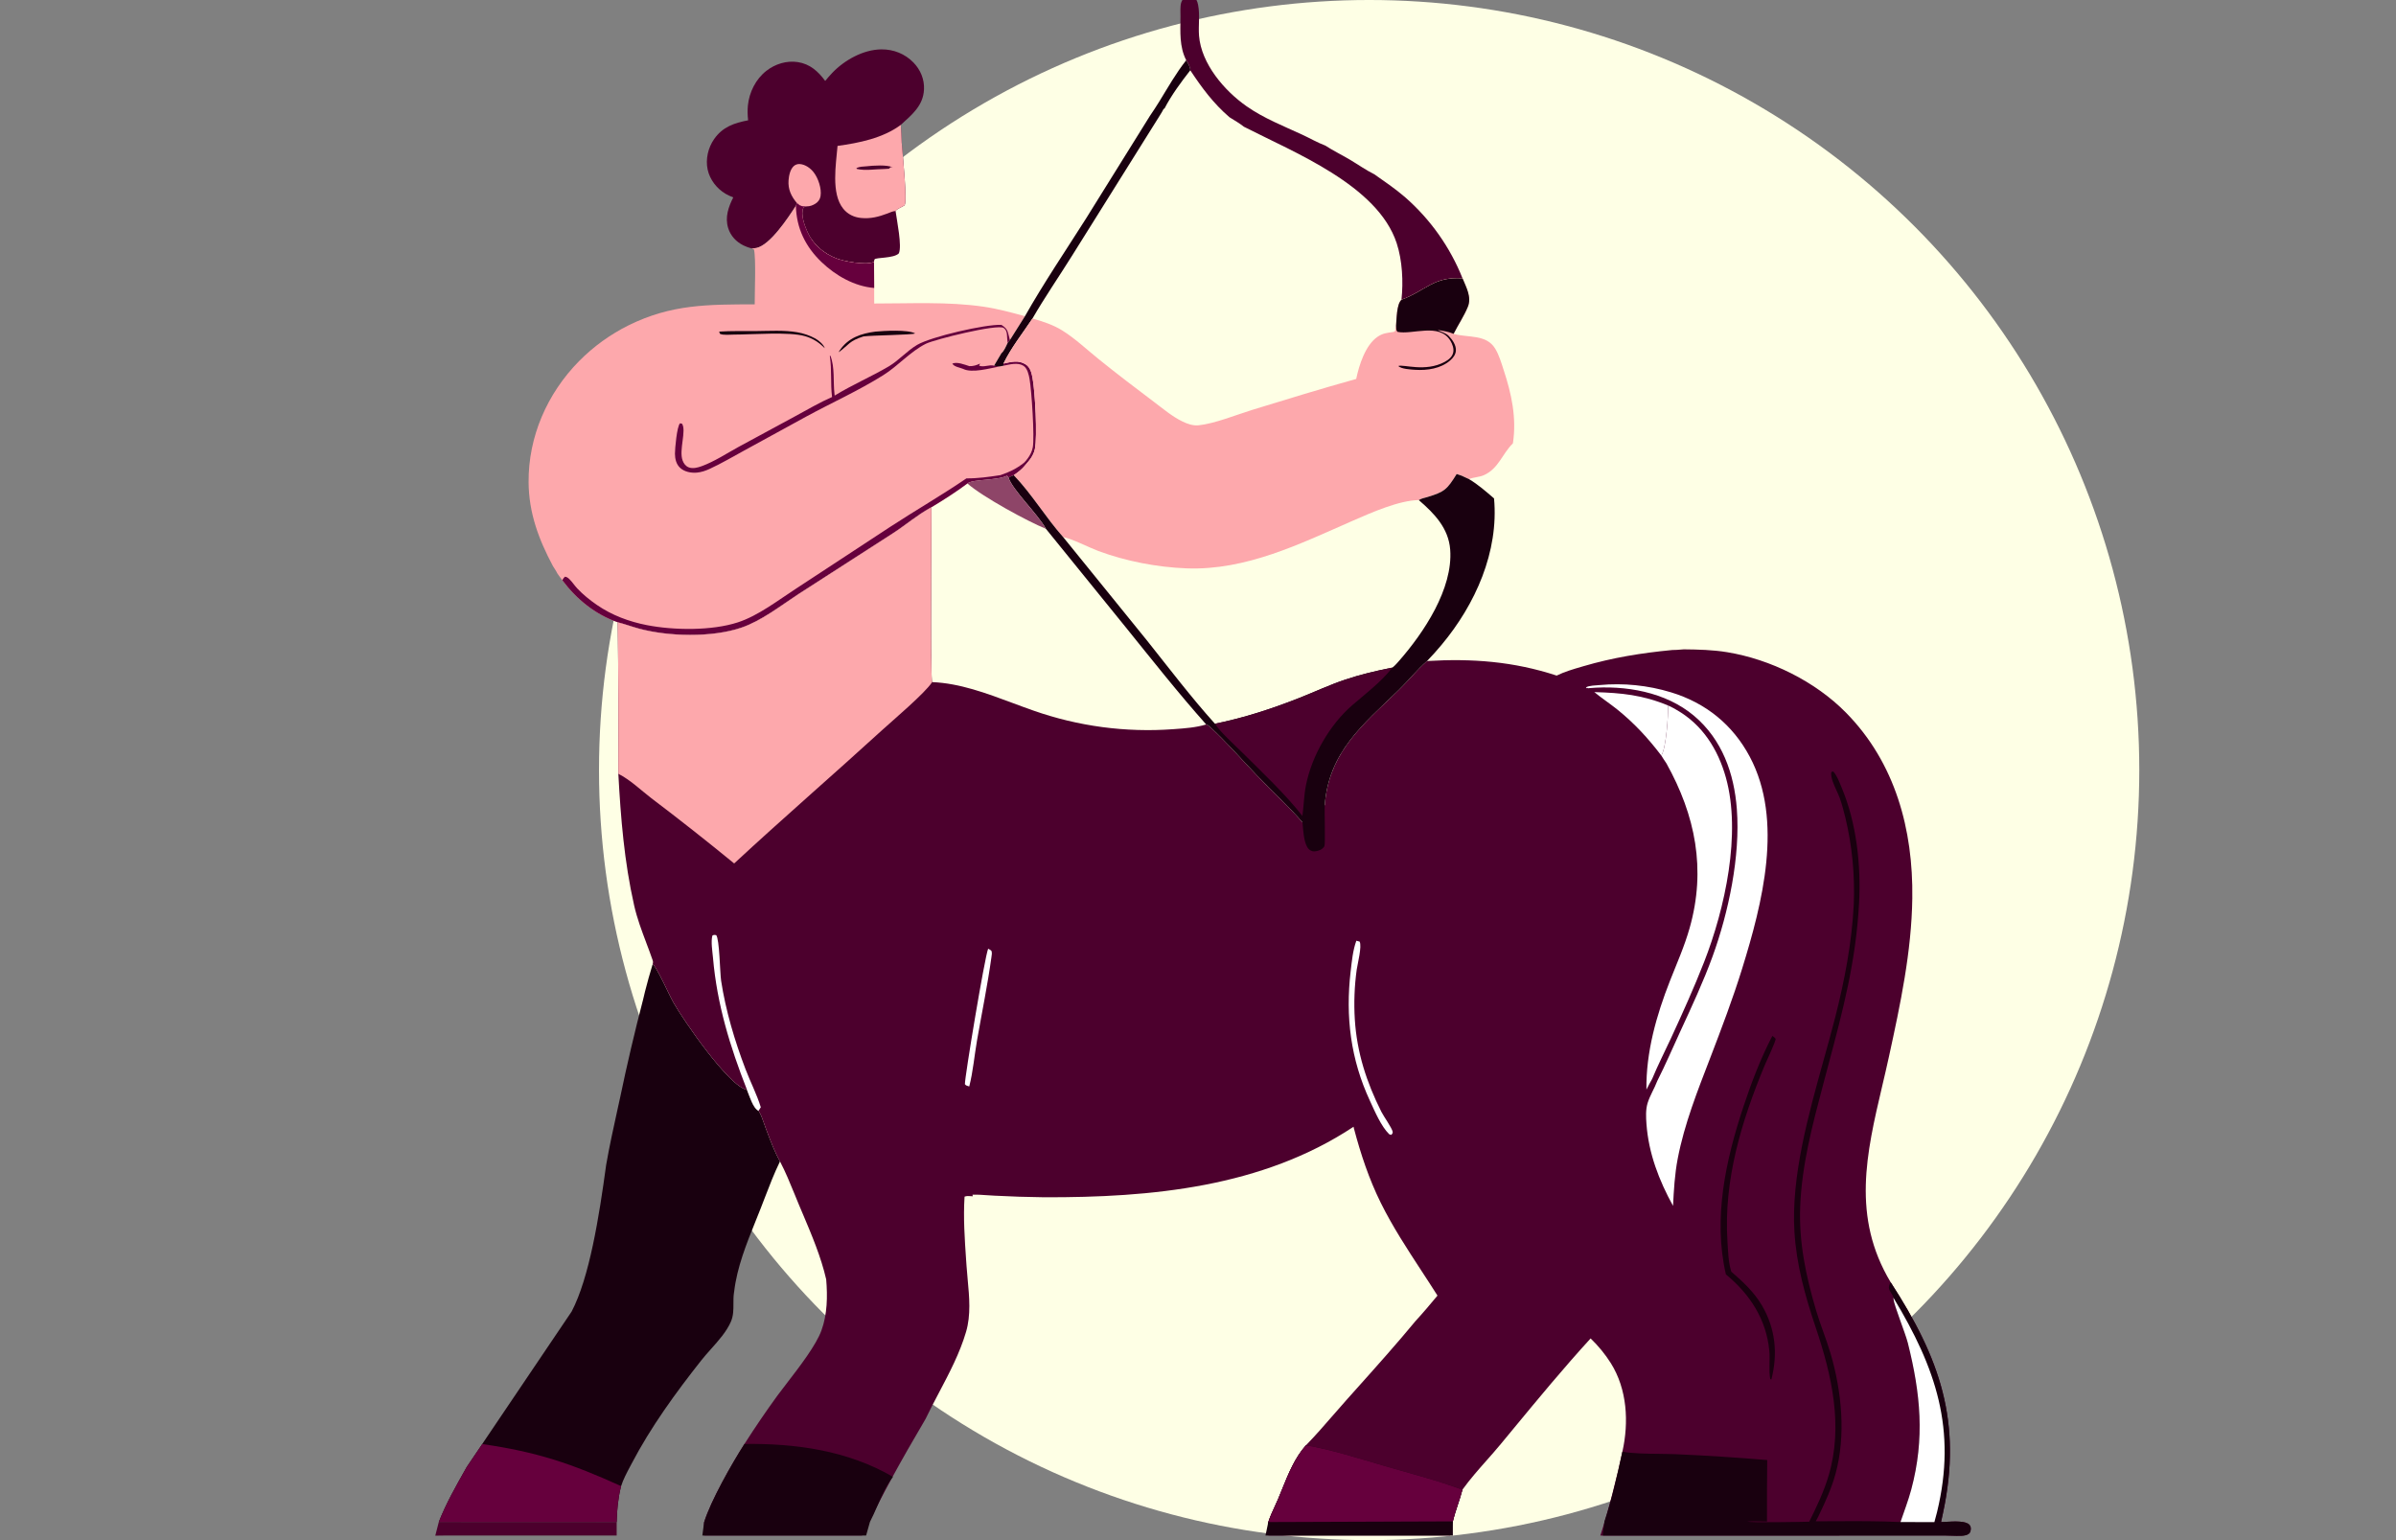
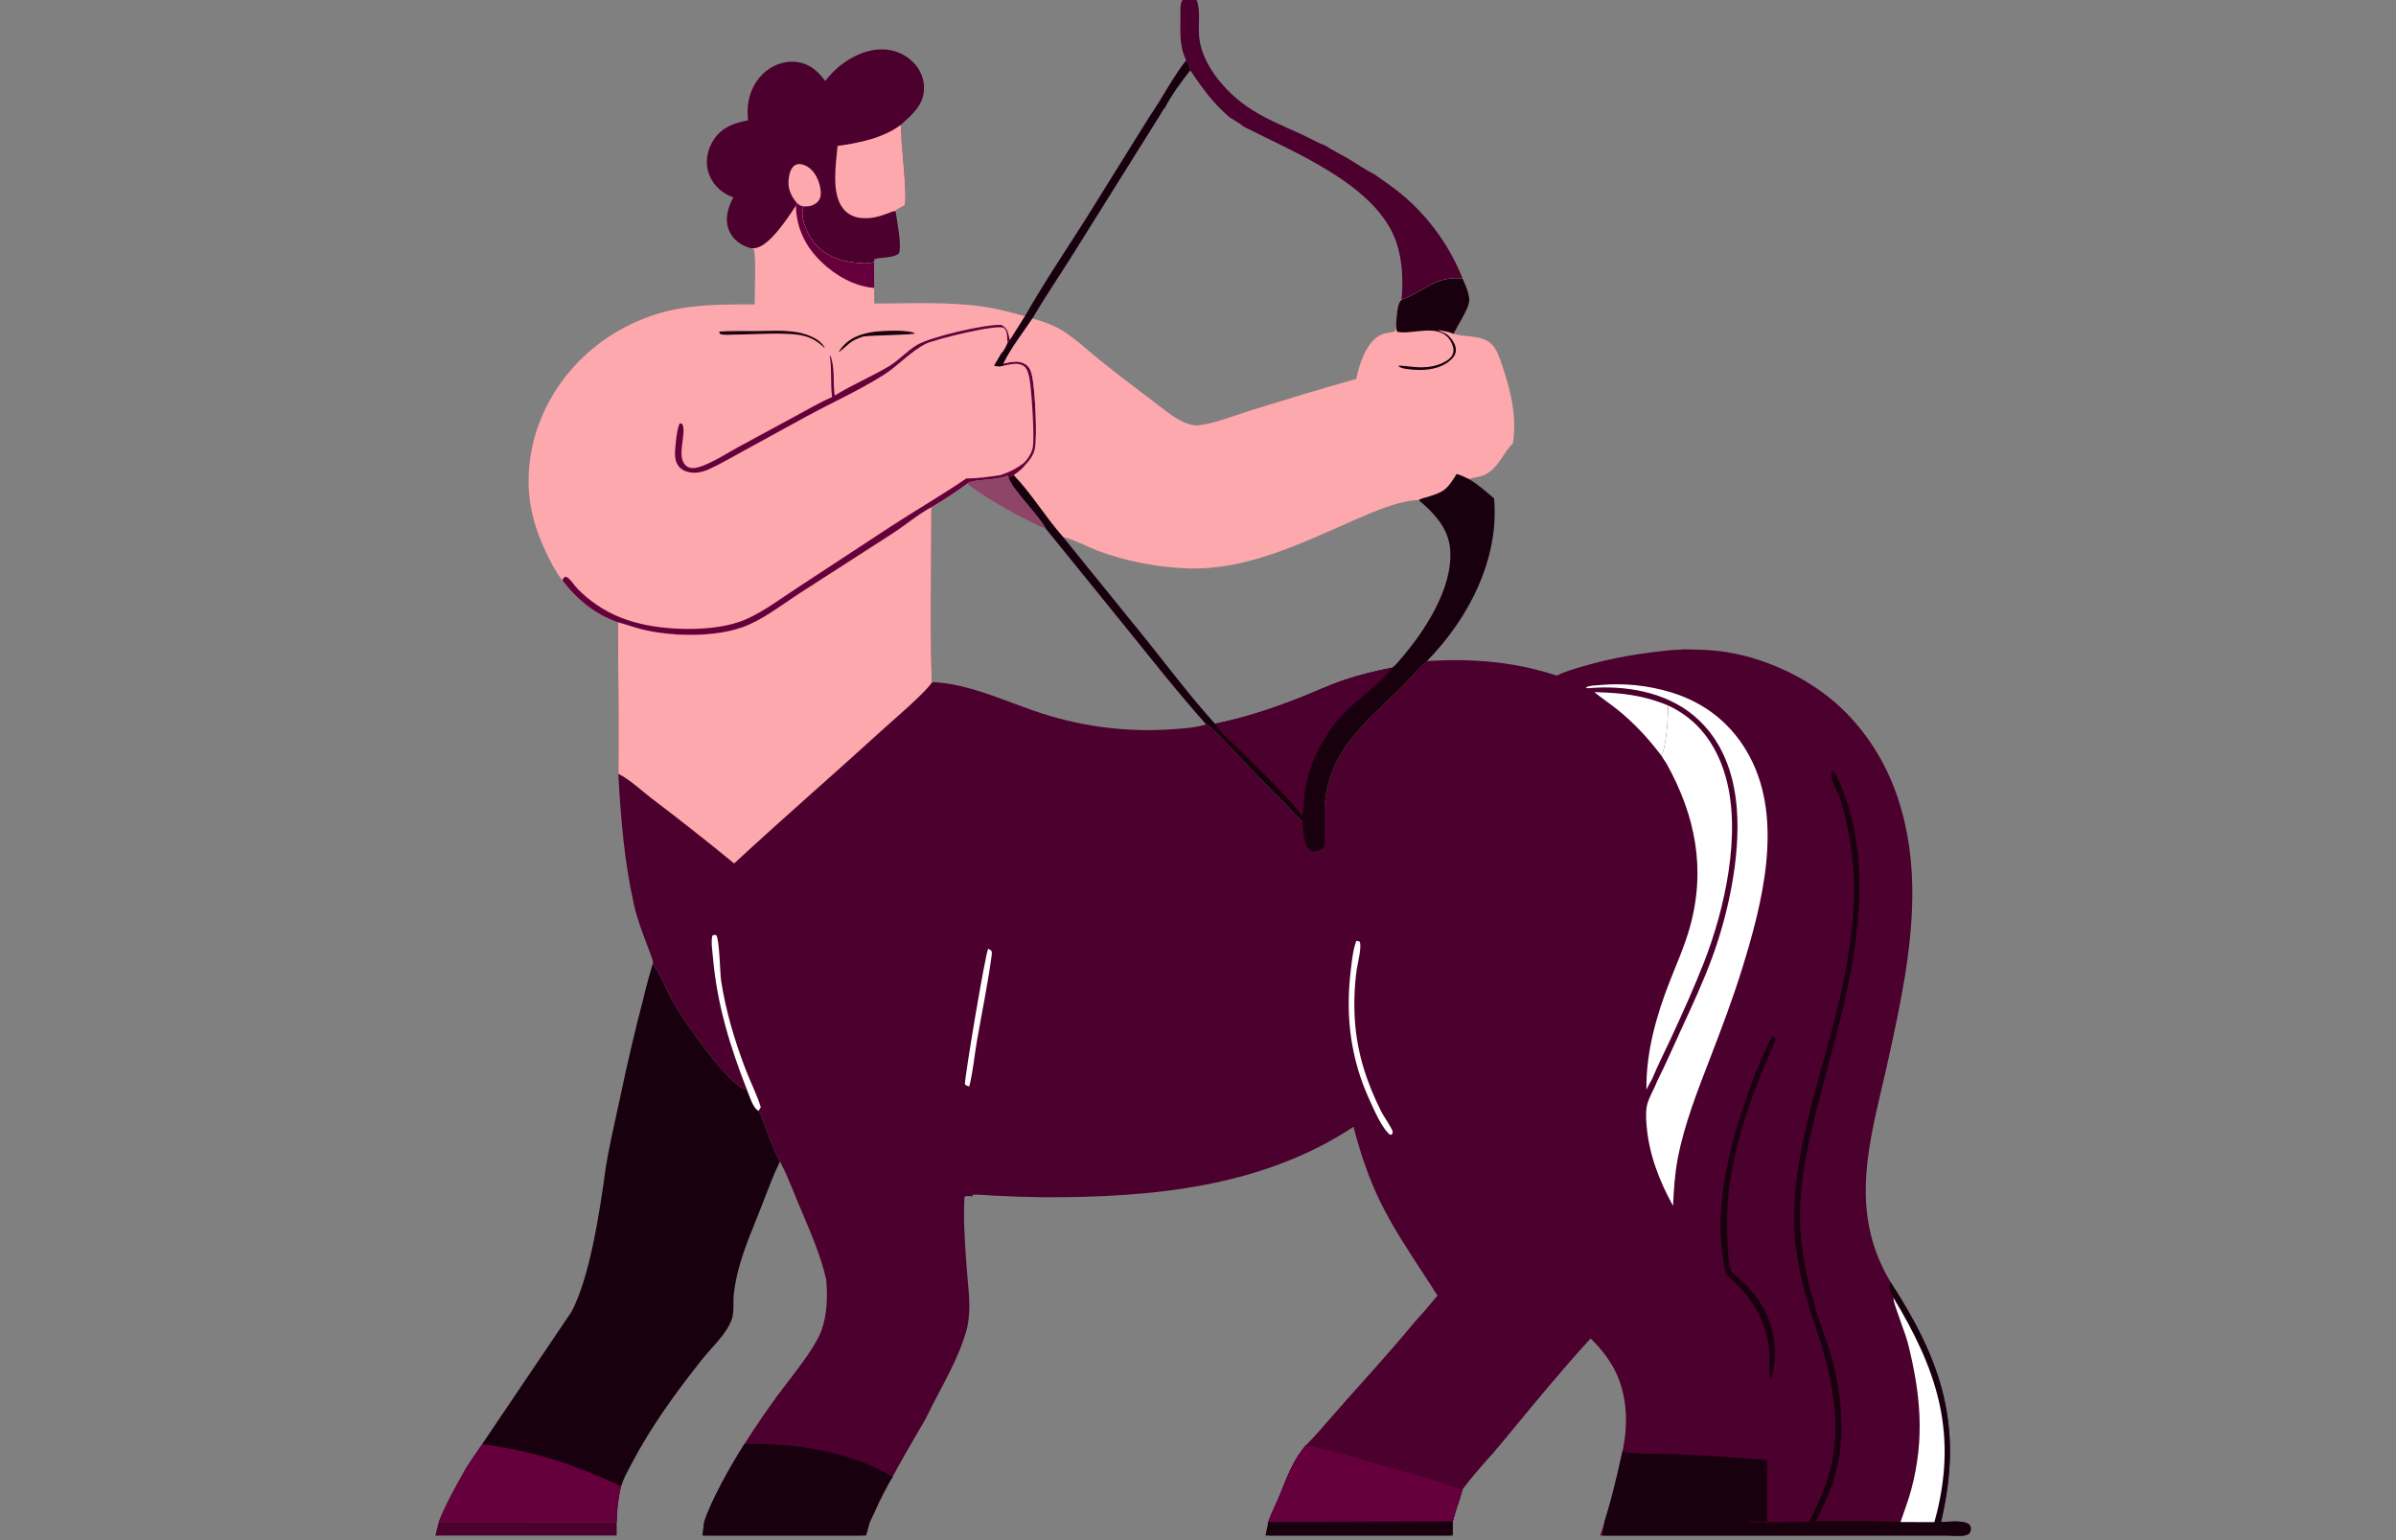
<svg xmlns="http://www.w3.org/2000/svg" width="140" height="90" viewBox="0 0 140 90" fill="none">
  <rect x="0" y="0" width="140" height="90" fill="#808080" stroke="none" />
  <g clip-path="url(#clip0_202_21842)">
-     <circle cx="80" cy="45" r="45" fill="#FEFFE5" />
    <path d="M69.312 3.52C68.903 2.725 68.97 1.848 68.977 0.983C68.979 0.729 68.948 0.399 69.017 0.156C69.06 0.005 69.155 -0.106 69.293 -0.179C69.429 -0.253 69.539 -0.267 69.692 -0.235C69.89 -0.107 69.959 0.055 70.005 0.283C70.122 0.87 70.014 1.494 70.061 2.089C70.192 3.728 71.541 5.302 72.836 6.208C73.84 6.912 74.99 7.361 76.097 7.873C76.539 8.078 76.98 8.334 77.434 8.505C77.893 8.801 78.386 9.043 78.857 9.321C79.336 9.603 79.811 9.942 80.307 10.187C80.913 10.611 81.524 11.028 82.086 11.511C82.271 11.672 82.451 11.839 82.626 12.011C82.801 12.183 82.971 12.36 83.136 12.542C83.3 12.724 83.46 12.91 83.613 13.102C83.767 13.293 83.914 13.489 84.056 13.689C84.198 13.89 84.334 14.094 84.464 14.302C84.594 14.51 84.717 14.722 84.834 14.938C84.952 15.153 85.062 15.372 85.167 15.595C85.271 15.817 85.368 16.042 85.459 16.27C83.769 16.148 83.337 16.974 81.888 17.518C82.003 16.468 81.94 15.218 81.609 14.21C80.498 10.829 75.629 8.916 72.68 7.405C72.424 7.199 72.118 7.027 71.839 6.851C70.9 6.043 70.227 5.134 69.549 4.108C69.553 3.903 69.411 3.691 69.312 3.52Z" fill="#4C002D" />
    <path d="M48.217 4.729C48.351 4.567 48.487 4.405 48.633 4.254C49.35 3.507 50.448 2.893 51.505 2.885C52.212 2.88 52.875 3.143 53.372 3.652C53.786 4.076 54.018 4.635 53.99 5.23C53.945 6.181 53.278 6.708 52.635 7.297C52.654 7.639 52.684 7.983 52.687 8.326L52.72 8.688C52.745 9.132 53.022 11.761 52.853 11.999C52.703 12.107 52.419 12.193 52.329 12.333C52.4 12.861 52.719 14.398 52.517 14.81C52.213 15.106 51.186 15.036 51.103 15.155C51.074 15.196 51.081 15.252 51.07 15.3C51.056 15.308 51.044 15.317 51.029 15.322C50.583 15.507 49.353 15.285 48.891 15.11C48.132 14.823 47.509 14.294 47.175 13.548C47.017 13.195 46.767 12.521 46.939 12.152C46.97 12.085 47.072 12.081 47.138 12.06C46.874 12.068 46.765 12.056 46.568 11.871L46.505 12.025C46.054 12.718 45.002 14.328 44.191 14.49C44.102 14.508 44.013 14.514 43.923 14.517C43.757 14.476 43.602 14.42 43.448 14.345C43.016 14.132 42.692 13.79 42.547 13.326C42.351 12.694 42.563 12.096 42.845 11.535C42.691 11.475 42.534 11.408 42.392 11.323C41.88 11.019 41.475 10.495 41.349 9.911C41.218 9.303 41.373 8.637 41.726 8.129C42.224 7.413 42.9 7.187 43.714 7.03C43.681 6.746 43.671 6.449 43.7 6.165C43.781 5.384 44.157 4.625 44.781 4.138C45.291 3.739 45.962 3.53 46.607 3.627C47.329 3.736 47.801 4.167 48.217 4.729Z" fill="#4C002D" />
    <path d="M46.568 11.871C46.234 11.477 46.035 11.061 46.076 10.532C46.098 10.257 46.17 9.888 46.39 9.697C46.487 9.614 46.612 9.577 46.739 9.587C47.053 9.611 47.353 9.824 47.541 10.066C47.809 10.408 48.017 11.022 47.945 11.459C47.914 11.649 47.811 11.796 47.648 11.9C47.497 11.998 47.319 12.063 47.137 12.06C46.874 12.068 46.765 12.056 46.568 11.871Z" fill="#FDA8AC" />
    <path d="M52.634 7.297C52.654 7.639 52.684 7.983 52.687 8.326L52.72 8.688C52.745 9.132 53.022 11.761 52.853 11.999C52.703 12.107 52.419 12.193 52.329 12.333C52.162 12.337 52.017 12.415 51.862 12.473C51.34 12.67 50.869 12.794 50.304 12.737C49.896 12.696 49.532 12.52 49.272 12.198C48.548 11.304 48.851 9.594 48.938 8.526C50.2 8.353 51.592 8.073 52.634 7.297Z" fill="#FDA8AC" />
-     <path d="M50.636 9.717C51.01 9.674 51.839 9.615 52.163 9.781L52.038 9.768L51.947 9.854L52.007 9.855L51.675 9.876C51.148 9.878 50.575 9.991 50.061 9.87L50.042 9.823C50.229 9.732 50.432 9.733 50.636 9.717Z" fill="#4C002D" />
    <path d="M46.568 11.871C46.765 12.056 46.874 12.068 47.137 12.06C47.072 12.081 46.97 12.086 46.939 12.152C46.767 12.521 47.017 13.195 47.175 13.548C47.509 14.294 48.132 14.823 48.891 15.11C49.353 15.285 50.583 15.507 51.029 15.322C51.043 15.317 51.056 15.308 51.07 15.3L51.079 16.828L51.081 17.736C53.187 17.739 55.394 17.617 57.479 17.923C58.296 18.042 59.093 18.262 59.889 18.477C59.6 18.944 59.307 19.408 59.01 19.87L58.876 20.04C58.791 20.219 58.667 20.521 58.511 20.645C58.373 20.889 58.23 21.13 58.083 21.369C58.194 21.392 58.299 21.412 58.412 21.415L58.637 21.37L58.633 21.246C59.089 21.15 59.512 21.023 59.934 21.296C60.192 21.462 60.272 21.776 60.327 22.062C60.48 22.86 60.621 25.501 60.467 26.246C60.424 26.455 60.326 26.647 60.203 26.82C60.115 26.944 60.011 27.061 59.911 27.176C59.721 27.418 59.485 27.594 59.234 27.769C59.124 27.805 59.032 27.852 58.93 27.906L58.843 27.796C58.265 28.092 56.824 27.987 56.526 28.253C55.857 28.75 55.14 29.213 54.424 29.642L54.342 29.686C53.599 30.096 52.906 30.688 52.188 31.154L46.644 34.722C45.612 35.397 44.489 36.28 43.32 36.678C41.594 37.266 39.04 37.201 37.313 36.728C36.906 36.616 36.506 36.469 36.097 36.364C34.776 35.905 33.686 35.014 32.857 33.907C32.754 33.781 32.662 33.641 32.566 33.509C32.498 33.362 32.392 33.218 32.308 33.079C31.476 31.52 30.901 29.98 30.886 28.188C30.862 25.527 31.974 22.99 33.836 21.102C34.047 20.888 34.266 20.684 34.494 20.489C34.722 20.294 34.957 20.108 35.2 19.933C35.444 19.757 35.694 19.592 35.951 19.437C36.208 19.282 36.47 19.138 36.739 19.005C39.248 17.767 41.397 17.793 44.098 17.784C44.093 17.076 44.181 15.15 44.056 14.578L43.922 14.517C44.013 14.514 44.102 14.508 44.191 14.49C45.001 14.328 46.053 12.718 46.505 12.025L46.568 11.871Z" fill="#FDA8AC" />
-     <path d="M56.271 21.555C56.081 21.476 55.748 21.435 55.643 21.248C55.93 21.127 56.356 21.308 56.639 21.395C56.868 21.406 57.063 21.34 57.268 21.245L57.209 21.368C57.491 21.483 57.801 21.288 58.083 21.369C58.194 21.392 58.299 21.412 58.412 21.415C57.841 21.514 56.803 21.825 56.271 21.555Z" fill="#66003D" />
    <path d="M51.151 19.378C51.649 19.332 53.046 19.249 53.472 19.484C53.321 19.574 50.95 19.591 50.454 19.66C49.614 19.924 49.616 20.131 49.01 20.584C49.03 20.536 49.035 20.519 49.068 20.47C49.565 19.739 50.315 19.486 51.151 19.378Z" fill="#19000F" />
    <path d="M42.022 19.377C42.733 19.331 43.461 19.351 44.174 19.346C44.96 19.34 45.804 19.282 46.58 19.415C46.943 19.477 47.322 19.605 47.644 19.784C47.836 19.892 48.127 20.132 48.19 20.348C47.862 20.013 47.494 19.776 47.043 19.645C46.114 19.375 43.963 19.552 42.891 19.552C42.674 19.552 42.261 19.6 42.068 19.508L42.022 19.377Z" fill="#19000F" />
    <path d="M46.568 11.871C46.765 12.056 46.874 12.068 47.138 12.06C47.072 12.081 46.97 12.086 46.939 12.152C46.767 12.521 47.017 13.195 47.175 13.548C47.509 14.294 48.132 14.823 48.891 15.11C49.353 15.285 50.584 15.507 51.029 15.322C51.044 15.317 51.056 15.308 51.07 15.3L51.08 16.828C49.931 16.736 48.828 16.105 48.005 15.317C47.065 14.417 46.533 13.333 46.505 12.025L46.568 11.871Z" fill="#66003D" />
    <path d="M48.77 23.116C49.782 22.494 50.897 22.018 51.923 21.415C52.525 21.061 52.991 20.506 53.587 20.155C54.406 19.672 57.569 18.944 58.512 18.983C58.907 19.235 58.871 19.376 58.99 19.798L59.011 19.87L58.876 20.04C58.851 19.874 58.852 19.703 58.836 19.535C58.821 19.389 58.776 19.252 58.647 19.165C58.283 18.919 54.603 19.836 54.097 20.089C53.194 20.541 52.48 21.377 51.618 21.919C50.176 22.826 48.592 23.536 47.096 24.35L43.497 26.32C42.828 26.684 42.161 27.08 41.468 27.399C41.231 27.508 40.977 27.596 40.715 27.618C40.379 27.647 39.99 27.573 39.736 27.335C39.513 27.127 39.441 26.816 39.438 26.52C39.436 26.217 39.554 24.913 39.734 24.737L39.849 24.758C40.124 25.159 39.658 26.296 39.885 26.91C39.949 27.083 40.061 27.239 40.238 27.309C40.482 27.405 40.768 27.327 41.002 27.241C41.744 26.97 42.457 26.498 43.15 26.118L46.468 24.322C47.178 23.939 47.879 23.523 48.618 23.2C48.519 22.419 48.609 21.623 48.493 20.845C48.491 20.829 48.488 20.813 48.485 20.797L48.521 20.786C48.791 21.48 48.673 22.299 48.761 23.035L48.77 23.116Z" fill="#66003D" />
    <path d="M58.633 21.246C59.089 21.15 59.512 21.023 59.934 21.296C60.192 21.462 60.272 21.776 60.327 22.062C60.48 22.86 60.621 25.501 60.467 26.246C60.424 26.455 60.326 26.647 60.203 26.82C60.115 26.944 60.01 27.061 59.911 27.176C59.721 27.418 59.485 27.594 59.234 27.769C59.124 27.805 59.032 27.852 58.93 27.906L58.843 27.796C58.265 28.092 56.824 27.987 56.526 28.253C55.857 28.75 55.14 29.213 54.424 29.641L54.342 29.686C53.598 30.096 52.905 30.688 52.188 31.154L46.644 34.722C45.612 35.397 44.489 36.28 43.32 36.678C41.594 37.266 39.04 37.201 37.313 36.728C36.906 36.616 36.506 36.469 36.097 36.364C34.776 35.905 33.686 35.014 32.857 33.907C32.901 33.819 32.936 33.766 33.009 33.7C33.112 33.711 33.177 33.756 33.251 33.825C33.429 33.992 33.563 34.209 33.731 34.388C34.062 34.742 34.478 35.075 34.877 35.35C35.756 35.956 36.769 36.331 37.813 36.533C39.361 36.833 41.579 36.868 43.108 36.37C44.321 35.975 45.479 35.065 46.543 34.378L51.992 30.802C53.472 29.835 55.008 28.951 56.47 27.955C57.16 27.959 57.78 27.867 58.456 27.765C58.992 27.582 59.383 27.395 59.832 27.045C59.912 26.968 59.98 26.885 60.046 26.795C60.191 26.598 60.3 26.386 60.346 26.143C60.459 25.554 60.277 22.828 60.161 22.163C60.117 21.911 60.035 21.523 59.801 21.375C59.462 21.162 58.999 21.301 58.637 21.37L58.633 21.246Z" fill="#66003D" />
    <path d="M69.312 3.52C69.411 3.691 69.553 3.903 69.549 4.108C69.012 4.794 68.434 5.578 68.037 6.352L67.997 6.354C67.93 6.48 67.865 6.603 67.785 6.722L62.626 14.966C61.869 16.179 61.043 17.372 60.33 18.61C59.767 19.458 59.074 20.33 58.633 21.246L58.637 21.37L58.412 21.415C58.299 21.412 58.194 21.392 58.084 21.369C58.23 21.13 58.373 20.889 58.512 20.645C58.667 20.521 58.792 20.219 58.876 20.04L59.011 19.87C59.307 19.408 59.6 18.944 59.889 18.477C60.981 16.546 62.264 14.652 63.453 12.776L67.187 6.778L67.458 6.373L67.728 5.949C68.23 5.135 68.716 4.27 69.312 3.52Z" fill="#19000F" />
    <path d="M81.888 17.518C83.337 16.974 83.769 16.148 85.459 16.27C85.672 16.789 85.999 17.357 85.77 17.924C85.552 18.463 85.197 18.983 84.934 19.509C84.951 19.514 84.969 19.519 84.986 19.523C85.804 19.74 86.85 19.533 87.359 20.363C87.592 20.742 87.72 21.196 87.858 21.616C88.321 23.02 88.625 24.417 88.401 25.906C87.774 26.521 87.566 27.378 86.712 27.764C86.43 27.891 86.109 27.881 85.836 27.999C85.6 27.884 85.366 27.774 85.114 27.7C84.548 28.613 84.4 28.745 83.388 29.05C83.229 29.099 83.037 29.128 82.902 29.225C81.776 29.227 80.116 29.96 79.061 30.422C75.961 31.78 72.814 33.343 69.334 33.213C67.619 33.149 65.792 32.796 64.184 32.201C63.669 32.01 62.575 31.452 62.125 31.39C61.096 30.239 60.309 28.89 59.234 27.769C59.485 27.594 59.721 27.418 59.911 27.176C60.011 27.061 60.115 26.944 60.203 26.82C60.326 26.647 60.424 26.455 60.467 26.246C60.621 25.501 60.481 22.86 60.327 22.062C60.273 21.776 60.193 21.462 59.934 21.296C59.512 21.023 59.089 21.15 58.633 21.246C59.074 20.33 59.766 19.458 60.33 18.61C60.93 18.785 61.532 18.977 62.067 19.31C62.827 19.783 63.521 20.443 64.221 21.006C65.269 21.85 66.346 22.674 67.423 23.482C67.95 23.878 68.499 24.345 69.095 24.632C69.379 24.77 69.709 24.886 70.03 24.853C70.967 24.759 72.263 24.231 73.199 23.943C75.205 23.325 77.222 22.708 79.244 22.144C79.414 21.331 79.779 20.16 80.504 19.672C80.809 19.466 81.055 19.454 81.402 19.4C81.469 19.389 81.451 19.388 81.521 19.338L81.572 19.029C81.608 18.642 81.602 17.772 81.888 17.518Z" fill="#FDA8AC" />
    <path d="M81.888 17.518C83.337 16.974 83.769 16.148 85.46 16.27C85.672 16.789 85.999 17.357 85.77 17.924C85.552 18.463 85.197 18.983 84.935 19.509C84.632 19.375 84.322 19.335 83.998 19.282C84.222 19.405 84.476 19.452 84.66 19.641C84.87 19.857 85.092 20.18 85.068 20.497C85.051 20.727 84.907 20.913 84.739 21.059C84.189 21.54 83.4 21.655 82.695 21.61C82.462 21.595 81.862 21.566 81.706 21.387C82 21.275 83.284 21.759 84.416 21.147C84.633 21.03 84.85 20.863 84.91 20.611C84.966 20.375 84.868 20.11 84.747 19.91C84.098 18.836 82.517 19.584 81.649 19.39C81.564 19.278 81.582 19.167 81.572 19.029C81.608 18.642 81.602 17.772 81.888 17.518Z" fill="#19000F" />
    <path fill-rule="evenodd" clip-rule="evenodd" d="M33.401 76.642C34.438 74.662 35.003 71.126 35.418 68.074C35.609 66.977 35.849 65.89 36.088 64.802C36.137 64.582 36.185 64.361 36.234 64.14C36.636 62.21 37.086 60.292 37.583 58.385L37.69 57.936C37.827 57.397 37.977 56.86 38.14 56.327C38.337 56.528 38.688 57.25 38.979 57.85C39.124 58.148 39.254 58.415 39.343 58.575C39.918 59.598 42.608 63.518 43.646 63.681C43.671 63.741 43.699 63.818 43.731 63.903L43.731 63.904C43.868 64.271 44.066 64.802 44.323 64.91C44.46 65.116 44.551 65.379 44.637 65.629L44.637 65.629C44.666 65.714 44.694 65.797 44.724 65.876C44.751 65.948 44.778 66.019 44.805 66.091C45.031 66.695 45.261 67.309 45.576 67.869C45.237 68.561 44.956 69.293 44.677 70.018C44.604 70.21 44.53 70.401 44.456 70.591C44.358 70.84 44.258 71.09 44.156 71.342C43.619 72.677 43.063 74.057 42.898 75.473L42.886 75.548C42.854 75.761 42.855 75.973 42.855 76.184C42.856 76.539 42.856 76.891 42.704 77.24C42.452 77.817 41.99 78.333 41.544 78.833C41.348 79.052 41.156 79.268 40.985 79.484C39.482 81.385 38.029 83.384 36.904 85.534C36.873 85.592 36.842 85.651 36.811 85.71L36.81 85.711C36.617 86.075 36.414 86.458 36.292 86.843C36.119 87.515 36.046 88.252 36.033 88.946L25.64 88.936C26.061 87.868 26.633 86.856 27.197 85.858C27.223 85.812 27.249 85.766 27.275 85.719L33.401 76.642Z" fill="#19000F" />
-     <path fill-rule="evenodd" clip-rule="evenodd" d="M27.275 85.719C27.249 85.766 27.223 85.812 27.197 85.858C26.633 86.856 26.061 87.868 25.64 88.936L36.033 88.946C36.046 88.252 36.119 87.515 36.292 86.843C33.373 85.52 31.37 84.843 28.18 84.386L27.275 85.719Z" fill="#66003D" />
+     <path fill-rule="evenodd" clip-rule="evenodd" d="M27.275 85.719C26.633 86.856 26.061 87.868 25.64 88.936L36.033 88.946C36.046 88.252 36.119 87.515 36.292 86.843C33.373 85.52 31.37 84.843 28.18 84.386L27.275 85.719Z" fill="#66003D" />
    <path fill-rule="evenodd" clip-rule="evenodd" d="M83.382 38.628C83.037 38.926 82.724 39.267 82.411 39.607L82.411 39.607C82.184 39.853 81.958 40.099 81.72 40.329C81.528 40.514 81.338 40.696 81.148 40.876C79.287 42.646 77.62 44.232 77.407 47.052L76.106 48.053C75.569 47.434 74.987 46.857 74.404 46.28C74.088 45.967 73.773 45.654 73.464 45.334C73.161 45.02 72.861 44.697 72.56 44.373L72.56 44.373L72.56 44.373L72.56 44.373C71.957 43.723 71.35 43.069 70.708 42.479C70.64 42.416 70.569 42.361 70.479 42.335C69.879 42.517 69.218 42.564 68.592 42.608L68.537 42.612C68.193 42.637 67.849 42.653 67.504 42.661C67.159 42.668 66.814 42.667 66.469 42.656C66.125 42.646 65.78 42.627 65.436 42.599C65.093 42.571 64.75 42.534 64.408 42.489C64.066 42.443 63.725 42.389 63.386 42.325C63.047 42.262 62.71 42.191 62.374 42.11C62.039 42.03 61.706 41.941 61.375 41.843C61.044 41.746 60.716 41.64 60.39 41.526C59.987 41.386 59.58 41.234 59.169 41.081C57.646 40.512 56.073 39.925 54.466 39.86C54.374 39.636 54.403 33.926 54.418 31.082V31.082V31.082V31.082V31.082V31.082V31.081V31.081V31.081V31.081V31.08L54.418 31.078C54.421 30.393 54.424 29.876 54.424 29.642L54.342 29.686C53.894 29.933 53.465 30.246 53.038 30.558C52.755 30.763 52.474 30.969 52.188 31.154L46.644 34.722C46.419 34.87 46.188 35.027 45.954 35.188C45.119 35.76 44.233 36.367 43.32 36.678C41.594 37.266 39.04 37.201 37.314 36.728C37.129 36.677 36.945 36.619 36.762 36.561C36.541 36.491 36.32 36.422 36.097 36.364C36.131 39.316 36.143 42.267 36.13 45.218C36.27 47.809 36.477 50.356 37.05 52.893C37.222 53.661 37.492 54.375 37.763 55.095L37.763 55.096C37.888 55.425 38.012 55.756 38.128 56.093C38.161 56.19 38.162 56.23 38.139 56.327C38.337 56.529 38.688 57.25 38.979 57.85C39.123 58.148 39.253 58.415 39.343 58.575C39.918 59.598 42.608 63.518 43.645 63.681C43.671 63.741 43.699 63.818 43.731 63.903L43.731 63.903L43.731 63.904L43.731 63.904C43.868 64.271 44.065 64.802 44.323 64.91C44.46 65.116 44.551 65.379 44.636 65.629L44.636 65.629L44.637 65.629C44.666 65.714 44.694 65.797 44.724 65.876C44.751 65.948 44.778 66.019 44.805 66.091C45.031 66.695 45.261 67.309 45.576 67.869C45.897 68.481 46.163 69.133 46.427 69.779C46.509 69.98 46.59 70.18 46.673 70.379C46.749 70.56 46.827 70.742 46.904 70.926L46.905 70.927C47.431 72.171 47.977 73.459 48.275 74.763C48.358 75.758 48.343 76.795 47.998 77.746C47.686 78.607 46.733 79.845 45.984 80.818L45.984 80.818L45.983 80.819L45.983 80.819L45.983 80.82C45.772 81.094 45.577 81.346 45.417 81.564C44.749 82.483 44.11 83.422 43.499 84.38C42.763 85.533 41.534 87.689 41.14 88.962V89.729L50.372 89.73C51.712 87.057 52.523 85.566 54.079 82.922C54.327 82.401 54.599 81.886 54.871 81.37C55.475 80.222 56.084 79.068 56.448 77.827C56.736 76.848 56.638 75.794 56.542 74.77L56.542 74.769C56.518 74.504 56.493 74.241 56.476 73.981C56.468 73.868 56.46 73.754 56.452 73.64L56.452 73.64C56.368 72.415 56.28 71.143 56.36 69.928C56.478 69.88 56.614 69.891 56.745 69.9C56.759 69.902 56.774 69.903 56.788 69.904C56.805 69.905 56.822 69.906 56.839 69.907L56.825 69.815C57.107 69.804 57.403 69.824 57.694 69.845H57.695C57.837 69.855 57.978 69.865 58.116 69.871C59.081 69.922 60.047 69.953 61.014 69.964C67.254 69.983 73.755 69.381 79.089 65.843L79.11 65.936C79.507 67.438 79.988 68.888 80.677 70.283C81.361 71.665 82.212 72.968 83.059 74.264C83.374 74.746 83.688 75.227 83.993 75.71C83.576 76.21 83.16 76.709 82.718 77.187C81.621 78.515 80.463 79.81 79.311 81.098C79.096 81.337 78.882 81.577 78.669 81.816C78.411 82.105 78.159 82.396 77.906 82.687L77.905 82.687C77.385 83.287 76.866 83.885 76.309 84.456C75.653 85.198 75.291 86.097 74.926 87C74.847 87.197 74.768 87.394 74.685 87.589C74.62 87.743 74.549 87.897 74.477 88.052L74.477 88.052C74.342 88.346 74.205 88.642 74.108 88.943C74.067 88.943 74.089 89.117 74.112 89.301C74.137 89.508 74.164 89.728 74.108 89.731L74.084 89.731C74.092 89.731 74.1 89.731 74.108 89.731L81.112 89.731L84.74 89.732L84.891 88.904C84.97 88.573 85.078 88.245 85.186 87.916L85.186 87.916C85.28 87.63 85.374 87.343 85.45 87.053C85.879 86.456 86.375 85.894 86.87 85.334C87.151 85.016 87.432 84.698 87.7 84.374C87.921 84.107 88.142 83.839 88.364 83.57L88.38 83.551L88.399 83.528L88.401 83.525C89.882 81.732 91.376 79.922 92.941 78.213C93.383 78.639 93.793 79.135 94.12 79.655C95.078 81.179 95.183 83.105 94.799 84.827C94.505 86.206 93.956 88.395 93.508 89.733L103.883 89.735L111.317 89.73L113.625 89.73C113.752 89.731 113.881 89.735 114.009 89.74H114.01H114.01H114.01H114.01H114.01H114.01H114.01H114.01H114.011H114.011C114.219 89.747 114.429 89.754 114.634 89.744C114.761 89.738 114.938 89.711 115.04 89.626C115.112 89.565 115.132 89.51 115.147 89.421C115.166 89.305 115.158 89.196 115.075 89.104C114.859 88.865 114.181 88.903 113.713 88.93C113.599 88.936 113.496 88.942 113.417 88.943L113.532 88.407C114.669 83.086 113.343 79.359 110.47 74.926C108.183 71.116 109.058 67.388 109.977 63.472C110.112 62.901 110.247 62.325 110.373 61.744C111.037 58.696 111.695 55.617 111.737 52.485C111.792 48.484 110.745 44.58 107.874 41.657C106.068 39.817 103.451 38.529 100.92 38.112C100.085 37.974 99.224 37.954 98.379 37.945C98.334 37.949 98.289 37.952 98.243 37.956L98.243 37.956C98.064 37.971 97.884 37.985 97.704 37.985C95.911 38.158 94.244 38.425 92.513 38.933C92.48 38.942 92.448 38.952 92.415 38.962C91.922 39.105 91.416 39.253 90.957 39.479C88.444 38.653 86.011 38.471 83.382 38.628ZM36.033 89.729V88.946L25.64 88.936L25.433 89.739C25.65 89.735 25.828 89.732 25.945 89.732L36.033 89.729Z" fill="#4C002D" />
    <path d="M57.739 55.439C57.814 55.472 57.864 55.511 57.928 55.56C57.977 55.683 57.947 55.809 57.93 55.935C57.705 57.562 57.37 59.187 57.087 60.805C56.934 61.685 56.855 62.628 56.634 63.488C56.53 63.457 56.451 63.446 56.38 63.359C56.365 62.965 57.541 55.894 57.739 55.439Z" fill="white" />
    <path d="M43.645 63.681C42.654 61.154 41.896 58.688 41.661 55.972C41.628 55.594 41.531 55.038 41.624 54.674C41.722 54.62 41.733 54.628 41.846 54.644C42.044 54.864 42.066 56.857 42.135 57.308C42.403 59.062 42.931 60.828 43.563 62.484C43.844 63.221 44.224 63.953 44.454 64.704L44.323 64.91C44.005 64.777 43.779 64.001 43.645 63.681Z" fill="white" />
    <path d="M79.252 54.973L79.443 55.023C79.591 55.287 79.322 56.326 79.274 56.66C79.207 57.142 79.164 57.627 79.146 58.113C79.127 58.6 79.133 59.086 79.163 59.572C79.282 61.501 79.851 63.254 80.715 64.97C80.851 65.241 81.334 65.913 81.373 66.133C81.39 66.225 81.348 66.244 81.298 66.318L81.177 66.285C80.695 65.813 80.334 64.948 80.048 64.332C78.918 61.901 78.61 59.411 78.919 56.762C78.988 56.177 79.049 55.526 79.252 54.973Z" fill="white" />
    <path d="M93.157 40.444C94.752 40.489 95.973 40.61 97.468 41.225C97.486 41.771 97.359 43.724 97.072 44.152C96.306 43.144 95.496 42.263 94.506 41.466C94.066 41.112 93.593 40.803 93.157 40.444Z" fill="white" />
    <path d="M103.56 60.536C103.609 60.567 103.735 60.659 103.75 60.71C103.781 60.812 103.19 62.065 103.107 62.265C101.755 65.524 100.709 68.963 100.936 72.529C100.972 73.107 100.986 73.76 101.161 74.311C101.843 74.903 102.487 75.497 102.95 76.284C103.741 77.629 103.89 79.107 103.503 80.608L103.437 80.589C103.338 80.066 103.434 79.463 103.381 78.922C103.203 77.089 102.246 75.624 100.846 74.472C100.087 71.185 100.835 67.79 101.873 64.659C102.34 63.25 102.872 61.854 103.56 60.536Z" fill="#19000F" />
    <path d="M97.467 41.225C97.628 41.306 97.803 41.379 97.953 41.478C99.47 42.337 100.385 43.788 100.845 45.439C101.756 48.716 100.79 53.1 99.574 56.212C98.985 57.717 98.309 59.215 97.631 60.682C97.266 61.469 96.867 62.248 96.536 63.049C96.415 63.251 96.311 63.464 96.202 63.673C96.172 61.49 96.784 59.332 97.579 57.313C97.985 56.284 98.427 55.292 98.728 54.225C99.696 50.805 99.07 47.656 97.365 44.6C97.262 44.454 97.168 44.303 97.072 44.152C97.359 43.724 97.486 41.771 97.467 41.225Z" fill="white" />
    <path d="M92.851 40.213L92.781 40.222L92.791 40.196L92.718 40.219L92.671 40.165C92.875 40.056 93.218 40.055 93.449 40.034C93.625 40.018 93.801 40.005 93.977 39.997C94.154 39.989 94.33 39.985 94.507 39.986C94.683 39.986 94.86 39.991 95.036 40C95.213 40.01 95.388 40.023 95.564 40.041C95.74 40.058 95.915 40.08 96.09 40.107C96.264 40.133 96.438 40.163 96.611 40.198C96.784 40.233 96.957 40.272 97.128 40.315C97.299 40.358 97.469 40.405 97.638 40.457C99.664 41.072 101.245 42.348 102.24 44.219C104.229 47.959 102.971 52.803 101.796 56.599C101.25 58.364 100.592 60.094 99.93 61.818C99.19 63.742 98.42 65.676 98.03 67.708C97.855 68.621 97.803 69.54 97.757 70.467C96.934 68.971 96.331 67.403 96.204 65.683C96.175 65.288 96.153 64.845 96.27 64.462C96.406 64.018 96.671 63.606 96.835 63.169C97.318 62.214 97.743 61.222 98.191 60.25C98.85 58.821 99.528 57.37 100.066 55.891C101.004 53.311 101.695 50.034 101.485 47.275C101.326 45.185 100.624 43.217 98.993 41.837C97.332 40.432 94.966 40.029 92.851 40.213Z" fill="white" />
    <path d="M36.097 36.364C36.506 36.469 36.906 36.616 37.314 36.728C39.04 37.201 41.594 37.266 43.32 36.678C44.489 36.28 45.613 35.397 46.644 34.722L52.188 31.154C52.906 30.688 53.599 30.096 54.342 29.686L54.424 29.642C54.425 30.847 54.352 39.581 54.466 39.86C54.048 40.507 52.192 42.073 51.544 42.664C48.679 45.281 45.741 47.819 42.898 50.457C41.308 49.154 39.693 47.882 38.055 46.641C37.44 46.169 36.825 45.568 36.13 45.218C36.143 42.267 36.132 39.316 36.097 36.364Z" fill="#FDA8AC" />
    <path fill-rule="evenodd" clip-rule="evenodd" d="M106.85 86.224C106.571 87.166 106.151 88.045 105.715 88.922C105.367 88.934 102.245 88.991 102.1 88.914C102.357 88.896 102.623 88.901 102.885 88.907C103.007 88.909 103.127 88.912 103.246 88.912C103.242 87.714 103.247 86.516 103.26 85.319C101.464 85.17 99.645 85.051 97.844 84.975C97.601 84.965 97.304 84.962 96.987 84.958C96.222 84.95 95.339 84.941 94.799 84.827C94.505 86.206 94.196 87.57 93.749 88.908L93.65 89.733L103.883 89.735L111.316 89.73L113.625 89.73C113.752 89.731 113.88 89.735 114.009 89.74C114.218 89.747 114.428 89.754 114.634 89.744C114.761 89.737 114.938 89.711 115.04 89.626C115.112 89.565 115.132 89.51 115.147 89.421C115.166 89.305 115.158 89.196 115.075 89.104C114.859 88.865 114.181 88.903 113.713 88.93C113.599 88.936 113.496 88.942 113.417 88.943L113.532 88.407C114.669 83.086 113.343 79.359 110.47 74.926C110.464 74.939 110.458 74.952 110.452 74.965L110.451 74.965C110.395 75.082 110.341 75.197 110.383 75.331C110.402 75.39 110.438 75.45 110.473 75.506C110.478 75.515 110.484 75.524 110.489 75.533C110.496 75.544 110.502 75.555 110.508 75.566C110.511 75.571 110.515 75.576 110.518 75.582C110.525 75.593 110.532 75.605 110.54 75.618C110.582 75.686 110.634 75.769 110.634 75.834C110.635 75.839 110.635 75.843 110.635 75.848L110.636 75.861L110.636 75.862C110.636 75.878 110.637 75.893 110.638 75.909C110.653 76.11 110.871 76.719 111.085 77.314L111.085 77.314L111.085 77.314C111.251 77.776 111.414 78.23 111.476 78.477C112.218 81.438 112.477 84.049 111.676 87.043C111.553 87.501 111.393 87.953 111.234 88.404L111.234 88.405L111.233 88.408C111.17 88.587 111.107 88.765 111.047 88.943C109.78 88.882 108.508 88.888 107.237 88.895C106.856 88.897 106.476 88.898 106.095 88.898C106.169 88.778 106.229 88.652 106.29 88.525L106.29 88.524L106.301 88.501C106.669 87.735 107.027 86.944 107.252 86.122C107.868 83.87 107.612 81.293 106.956 79.076C106.831 78.654 106.683 78.24 106.536 77.826L106.536 77.826C106.388 77.413 106.241 77.001 106.117 76.581C105.519 74.561 105.105 72.608 105.188 70.489C105.284 68.068 105.897 65.757 106.514 63.431L106.514 63.431L106.514 63.431L106.514 63.431C106.537 63.342 106.561 63.253 106.584 63.165C106.665 62.86 106.746 62.558 106.825 62.26C107.679 59.058 108.441 56.202 108.626 52.788C108.747 50.549 108.478 48.089 107.605 46.015C107.585 45.969 107.566 45.921 107.546 45.873C107.435 45.6 107.311 45.297 107.123 45.087L107.04 45.093L106.997 45.162C106.979 45.475 107.153 45.854 107.314 46.202L107.314 46.202L107.314 46.203C107.387 46.362 107.457 46.515 107.505 46.652C107.634 47.023 107.736 47.406 107.828 47.787C107.927 48.202 108.012 48.619 108.082 49.039C108.152 49.459 108.207 49.881 108.248 50.305C108.289 50.729 108.315 51.154 108.326 51.579C108.338 52.005 108.335 52.431 108.317 52.856C108.205 55.075 107.784 57.285 107.236 59.434C107.033 60.231 106.802 61.058 106.567 61.905L106.567 61.905C105.652 65.189 104.657 68.764 104.85 71.972C104.966 73.911 105.477 75.742 106.093 77.572C107.032 80.36 107.708 83.318 106.85 86.224ZM85.186 87.916C85.078 88.245 84.97 88.573 84.891 88.904V89.732L81.112 89.731L73.944 89.731L74.108 88.943C74.205 88.642 74.341 88.346 74.477 88.052C74.549 87.897 74.62 87.743 74.685 87.589C74.767 87.394 74.847 87.197 74.926 87.001L74.926 87C75.291 86.097 75.653 85.198 76.309 84.456C77.512 84.657 78.809 85.044 80.036 85.409C80.336 85.498 80.632 85.586 80.92 85.669C81.257 85.767 81.596 85.863 81.936 85.959L81.937 85.959L81.938 85.959C83.118 86.293 84.311 86.629 85.45 87.053C85.374 87.343 85.28 87.63 85.186 87.916ZM41.14 88.962L41.038 89.729L50.608 89.73L50.832 88.934C50.983 88.645 51.12 88.331 51.259 88.012C51.524 87.406 51.796 86.784 52.175 86.299C49.534 84.766 46.505 84.34 43.499 84.38C42.763 85.533 41.533 87.689 41.14 88.962Z" fill="#19000F" />
    <path d="M111.047 88.943C111.26 88.313 111.504 87.684 111.676 87.043C112.477 84.049 112.218 81.438 111.476 78.477C111.334 77.91 110.664 76.265 110.638 75.909C110.636 75.884 110.636 75.859 110.634 75.834C113.113 79.935 114.352 83.531 113.183 88.36C113.135 88.556 113.083 88.752 113.027 88.947L111.047 88.943Z" fill="white" />
    <path d="M76.309 84.456C77.805 84.707 79.449 85.243 80.92 85.669C82.425 86.105 83.983 86.507 85.449 87.053C85.288 87.676 85.038 88.284 84.891 88.904L74.107 88.943C74.255 88.483 74.497 88.035 74.685 87.589C75.147 86.495 75.511 85.359 76.309 84.456Z" fill="#66003D" />
    <path d="M85.114 27.7C85.366 27.774 85.6 27.884 85.836 27.999C86.368 28.315 86.83 28.724 87.298 29.125C87.583 32.245 86.204 35.319 84.239 37.673C83.966 38.002 83.68 38.321 83.382 38.628C82.788 39.142 82.287 39.781 81.72 40.329C79.641 42.337 77.642 43.945 77.407 47.052C77.381 47.402 77.451 49.319 77.385 49.454C77.366 49.493 77.288 49.571 77.251 49.601C77.131 49.701 76.844 49.781 76.692 49.742C76.54 49.704 76.443 49.612 76.37 49.477C76.169 49.107 76.144 48.469 76.106 48.053C75.277 47.098 74.341 46.243 73.464 45.334C72.554 44.391 71.671 43.363 70.708 42.479C70.64 42.416 70.569 42.361 70.479 42.335C68.843 40.497 67.308 38.55 65.761 36.635L61.113 30.901C60.676 30.081 59.119 28.584 58.93 27.906C59.032 27.852 59.124 27.805 59.234 27.769C60.309 28.89 61.096 30.239 62.125 31.39L67.021 37.431C68.305 39.044 69.613 40.766 70.991 42.293C72.68 41.95 74.306 41.422 75.909 40.789C76.807 40.435 77.688 40.02 78.604 39.714C79.501 39.413 80.432 39.194 81.36 39.011C81.505 38.896 81.623 38.762 81.744 38.624C83.196 36.969 84.905 34.406 84.736 32.122C84.642 30.862 83.807 30.004 82.902 29.225C83.037 29.128 83.229 29.099 83.389 29.05C84.4 28.745 84.548 28.613 85.114 27.7Z" fill="#19000F" />
    <path d="M70.991 42.293C72.68 41.95 74.306 41.422 75.909 40.789C76.807 40.435 77.688 40.02 78.604 39.714C79.501 39.413 80.432 39.194 81.36 39.011L81.301 39.084C80.647 39.89 79.799 40.533 79.017 41.207C77.695 42.349 76.653 44.165 76.31 45.876C76.19 46.478 76.184 47.079 76.1 47.682C75.145 46.448 73.705 45.086 72.585 43.973C72.18 43.571 71.247 42.73 70.991 42.293Z" fill="#4C002D" />
    <path d="M58.843 27.796L58.93 27.906C59.119 28.584 60.676 30.081 61.112 30.901C60.041 30.468 57.405 29.031 56.526 28.253C56.824 27.987 58.265 28.092 58.843 27.796Z" fill="#8E4568" />
  </g>
  <defs>
    <clipPath id="clip0_202_21842">
      <rect width="140" height="90" fill="white" />
    </clipPath>
  </defs>
</svg>